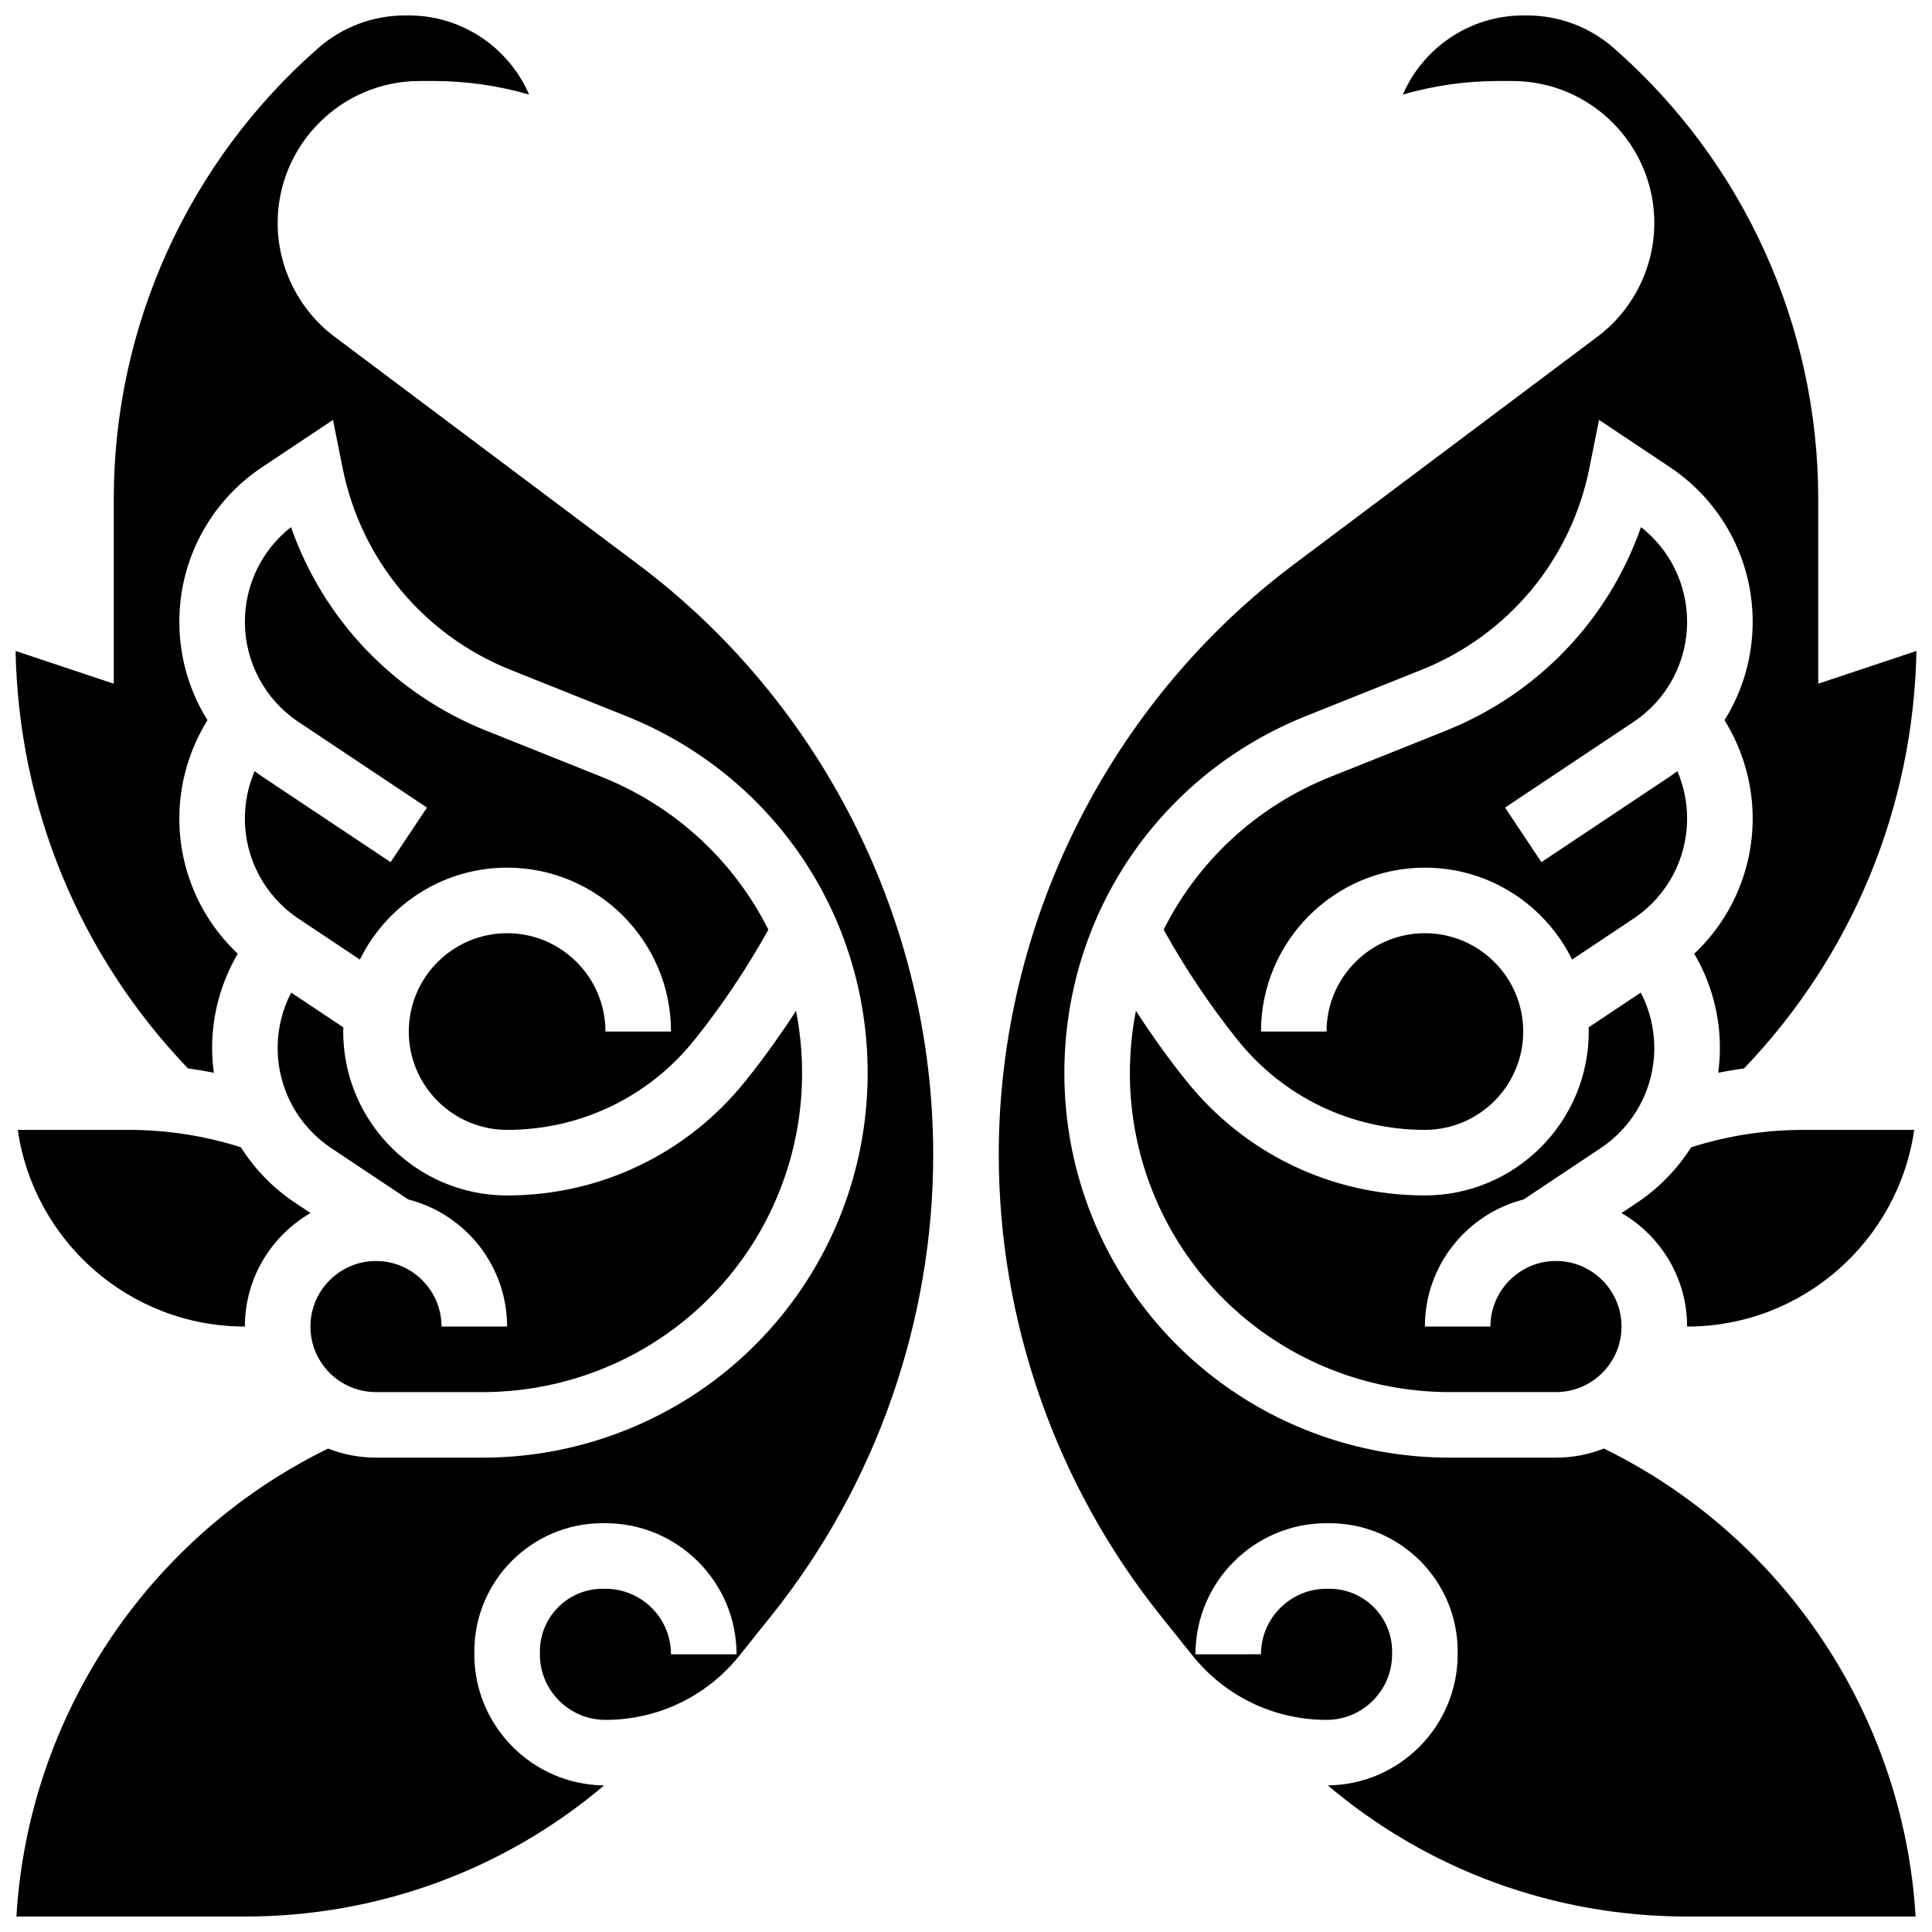
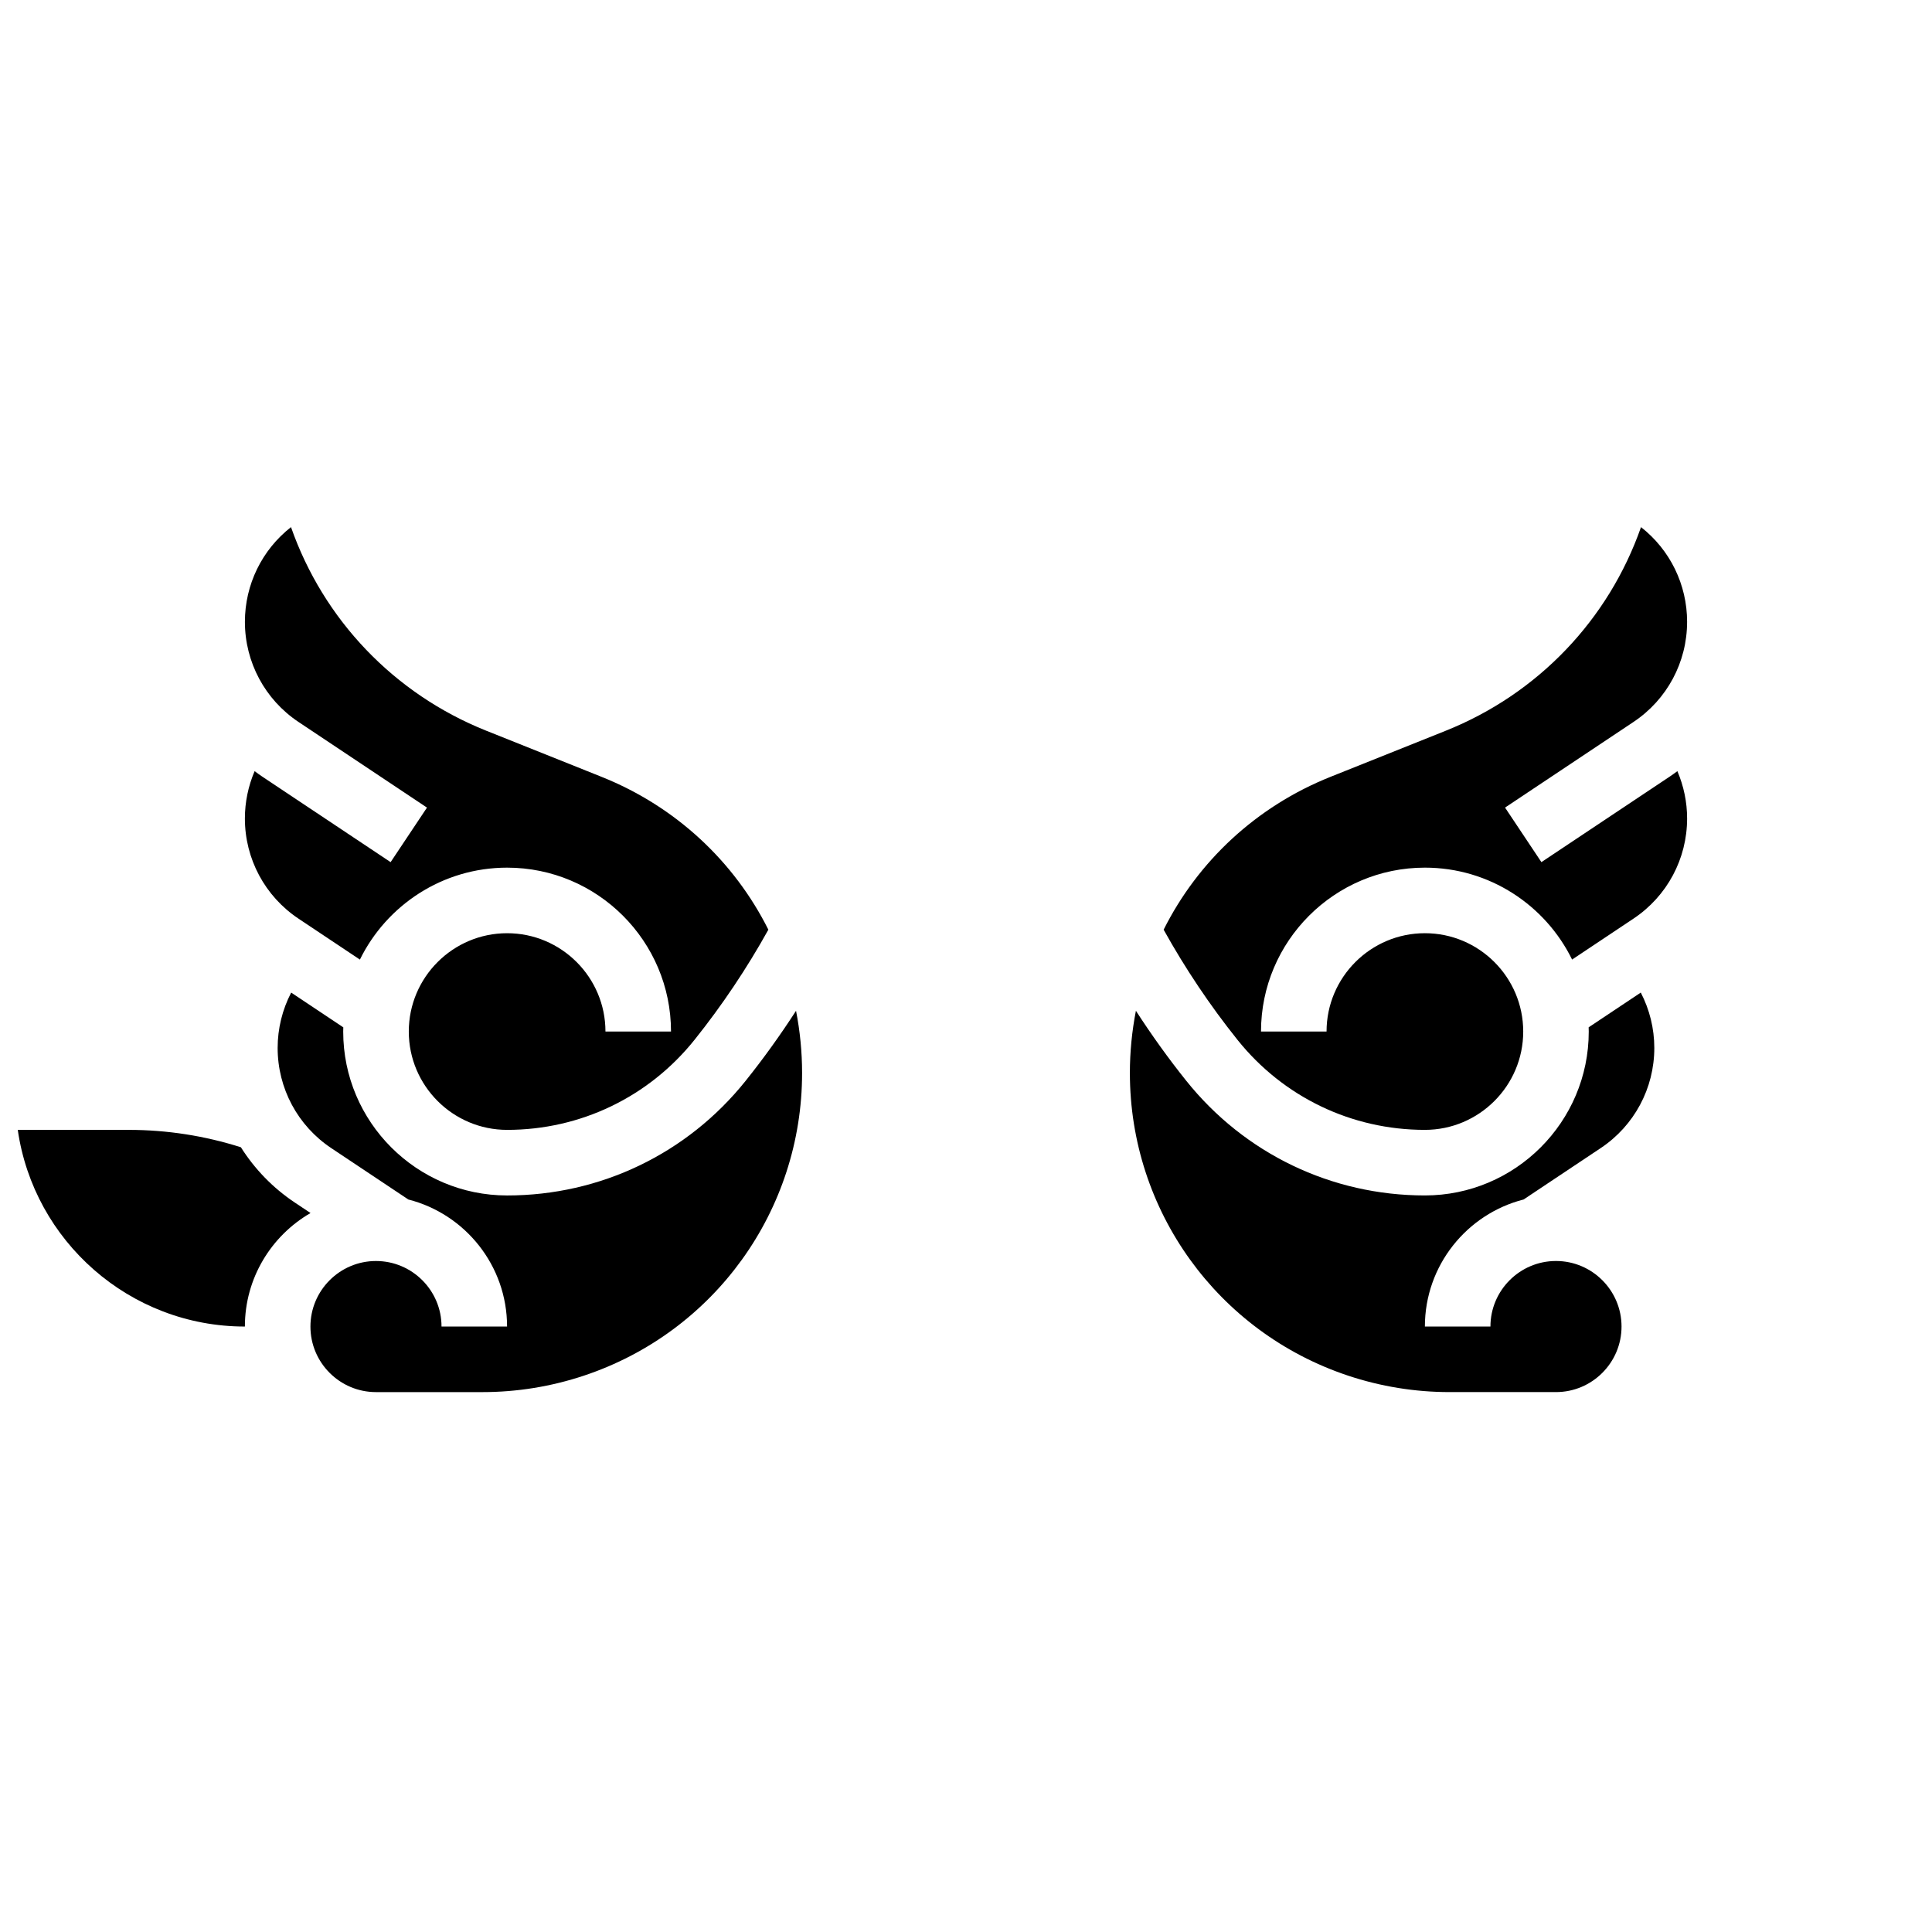
<svg xmlns="http://www.w3.org/2000/svg" width="800px" height="800px" version="1.1" viewBox="144 144 512 512">
  <defs>
    <clipPath id="d">
      <path d="m148.09 443h78.906v53h-78.906z" />
    </clipPath>
    <clipPath id="c">
      <path d="m148.09 148.09h243.91v503.81h-243.91z" />
    </clipPath>
    <clipPath id="b">
      <path d="m408 148.09h243.9v503.81h-243.9z" />
    </clipPath>
    <clipPath id="a">
-       <path d="m573 443h78.902v53h-78.902z" />
-     </clipPath>
+       </clipPath>
  </defs>
  <path d="m243.64 478.18c-9.578 0-17.371 7.793-17.371 17.371s7.793 17.371 17.371 17.371h28.211c9.16 0 18.219-1.469 26.914-4.367 34.57-11.523 57.797-43.75 57.797-80.191 0-5.621-0.555-11.137-1.605-16.492-4.141 6.402-8.59 12.602-13.34 18.539-15.449 19.32-38.496 30.398-63.23 30.398-23.949 0-43.434-19.484-43.434-43.434 0-0.375 0.02-0.75 0.027-1.121l-13.816-9.211c-2.336 4.504-3.586 9.531-3.586 14.676 0 10.688 5.309 20.605 14.199 26.535l20.445 13.629c15.02 3.832 26.156 17.473 26.156 33.668h-17.371c0.004-9.578-7.789-17.371-17.367-17.371z" />
  <g clip-path="url(#d)">
    <path d="m178.11 443.43h-29.402c4.231 29.43 29.609 52.117 60.188 52.117 0-12.84 7.008-24.07 17.395-30.082l-4.144-2.762c-5.848-3.898-10.676-8.918-14.312-14.668-9.609-3.047-19.59-4.606-29.723-4.606z" />
  </g>
  <g clip-path="url(#c)">
-     <path d="m313.11 293.57-80.469-60.352c-9.43-7.07-15.059-18.328-15.059-30.113 0.004-20.754 16.891-37.641 37.645-37.641h3.738c8.527 0 17.059 1.223 25.258 3.59-5.344-12.32-17.629-20.961-31.891-20.961h-1.055c-8.418 0-16.543 3.055-22.879 8.598-34.473 30.164-54.246 73.734-54.246 119.54v48.957l-26.023-8.676c0.828 41.539 16.957 80.594 45.676 110.62 2.297 0.312 4.586 0.703 6.859 1.152-0.289-2.164-0.449-4.356-0.449-6.574 0-8.836 2.379-17.441 6.801-24.965-9.809-9.223-15.488-22.117-15.488-35.84 0-9.234 2.617-18.266 7.461-26.043-4.805-7.699-7.461-16.695-7.461-26.074 0-16.508 8.199-31.832 21.938-40.988l18.781-12.52 2.543 12.719c4.863 24.305 21.504 44.316 44.52 53.52l30.574 12.23c38.91 15.566 64.055 52.703 64.055 94.613 0 43.93-28 82.781-69.676 96.672-10.473 3.488-21.375 5.258-32.406 5.258h-28.211c-4.481 0-8.758-0.859-12.691-2.41-47.859 23.41-79.469 71.074-82.602 124.02h60.547c35.375 0 68.82-12.414 95.215-34.754-19.004-0.18-34.41-15.691-34.41-34.738v-0.766c0-18.738 15.242-33.98 33.98-33.98h0.773c19.156 0 34.738 15.586 34.738 34.738l-17.371 0.008v-0.008c0-9.574-7.789-17.363-17.363-17.363h-0.773c-9.16 0-16.609 7.449-16.609 16.609l-0.004 0.766c0 9.578 7.793 17.371 17.371 17.371 13.906 0 26.867-6.227 35.555-17.09l8.465-10.582c27.629-34.535 42.844-77.91 42.844-122.13 0.004-61.211-29.23-119.68-78.199-156.41z" />
-   </g>
+     </g>
  <path d="m213.46 349.78c-0.68-0.453-1.332-0.93-1.984-1.414-1.684 3.938-2.578 8.207-2.578 12.543 0 10.688 5.309 20.605 14.199 26.535l16.281 10.855c7.074-14.414 21.902-24.363 39.012-24.363 23.949 0 43.434 19.484 43.434 43.434h-17.371c0-14.367-11.691-26.059-26.059-26.059-14.367 0-26.059 11.691-26.059 26.059 0 14.367 11.691 26.059 26.059 26.059 19.43 0 37.531-8.703 49.668-23.871 7.312-9.141 13.879-18.945 19.562-29.184-9.043-18.051-24.484-32.613-44.188-40.496l-30.574-12.23c-24.504-9.801-43.172-29.496-51.742-53.957-7.691 6.019-12.215 15.234-12.215 25.098 0 10.688 5.309 20.605 14.199 26.535l34.051 22.699-9.637 14.457z" />
  <path d="m443.43 428.36c0 36.441 23.227 68.668 57.797 80.191 8.695 2.898 17.75 4.367 26.914 4.367h28.211c9.578 0 17.371-7.793 17.371-17.371s-7.793-17.371-17.371-17.371c-9.578 0-17.371 7.793-17.371 17.371h-17.371c0-16.195 11.141-29.836 26.156-33.668l20.445-13.629c8.891-5.926 14.199-15.848 14.199-26.535 0-5.148-1.25-10.172-3.586-14.676l-13.816 9.211c0.012 0.375 0.027 0.746 0.027 1.121 0 23.949-19.484 43.434-43.434 43.434-24.734 0-47.781-11.078-63.234-30.391-4.75-5.938-9.199-12.141-13.34-18.543-1.043 5.352-1.598 10.867-1.598 16.488z" />
  <g clip-path="url(#b)">
-     <path d="m569.05 527.88c-3.934 1.551-8.215 2.41-12.691 2.41h-28.211c-11.031 0-21.938-1.77-32.406-5.258-41.676-13.895-69.676-52.742-69.676-96.672 0-41.91 25.145-79.047 64.055-94.613l30.574-12.23c23.016-9.207 39.656-29.215 44.52-53.52l2.543-12.719 18.781 12.52c13.734 9.156 21.938 24.48 21.938 40.988 0 9.379-2.652 18.371-7.461 26.074 4.84 7.777 7.461 16.809 7.461 26.043 0 13.723-5.684 26.617-15.484 35.84 4.422 7.519 6.801 16.129 6.801 24.965 0 2.219-0.16 4.414-0.449 6.574 2.273-0.453 4.559-0.84 6.859-1.152 28.719-30.031 44.844-69.086 45.676-110.62l-26.027 8.676v-48.957c0-45.805-19.77-89.375-54.242-119.54-6.34-5.539-14.465-8.594-22.887-8.594h-1.055c-14.266 0-26.547 8.641-31.895 20.961 8.199-2.367 16.73-3.59 25.258-3.59h3.738c20.754 0 37.641 16.887 37.641 37.641 0 11.785-5.629 23.043-15.059 30.113l-80.465 60.352c-48.969 36.727-78.203 95.199-78.203 156.41 0 44.227 15.215 87.602 42.844 122.13l8.465 10.582c8.695 10.863 21.652 17.09 35.559 17.09 9.578 0 17.371-7.793 17.371-17.371v-0.766c0-9.16-7.449-16.609-16.609-16.609h-0.773c-9.574 0-17.363 7.789-17.363 17.363l-17.371 0.008v-0.008c0-19.156 15.586-34.738 34.738-34.738h0.773c18.738 0 33.98 15.242 33.98 33.98v0.77c0 19.047-15.406 34.555-34.41 34.738 26.395 22.34 59.84 34.75 95.215 34.75h60.547c-3.133-52.941-34.742-100.61-82.598-124.02z" />
-   </g>
+     </g>
  <g clip-path="url(#a)">
    <path d="m591.1 495.55c30.578 0 55.957-22.691 60.188-52.117h-29.402c-10.133 0-20.113 1.559-29.719 4.606-3.637 5.746-8.469 10.77-14.312 14.668l-4.144 2.762c10.383 6.016 17.391 17.242 17.391 30.082z" />
  </g>
  <path d="m591.1 308.79c0-9.867-4.523-19.078-12.215-25.098-8.57 24.461-27.238 44.156-51.742 53.957l-30.574 12.23c-19.707 7.883-35.145 22.441-44.191 40.496 5.688 10.238 12.25 20.043 19.562 29.184 12.137 15.168 30.242 23.867 49.672 23.867 14.367 0 26.059-11.691 26.059-26.059 0-14.367-11.691-26.059-26.059-26.059s-26.059 11.691-26.059 26.059h-17.371c0-23.949 19.484-43.434 43.434-43.434 17.109 0 31.934 9.945 39.008 24.359l16.281-10.855c8.891-5.926 14.199-15.848 14.199-26.535 0-4.336-0.895-8.602-2.578-12.543-0.652 0.48-1.305 0.961-1.984 1.414l-34.051 22.699-9.637-14.457 34.051-22.699c8.887-5.922 14.195-15.84 14.195-26.527z" />
</svg>